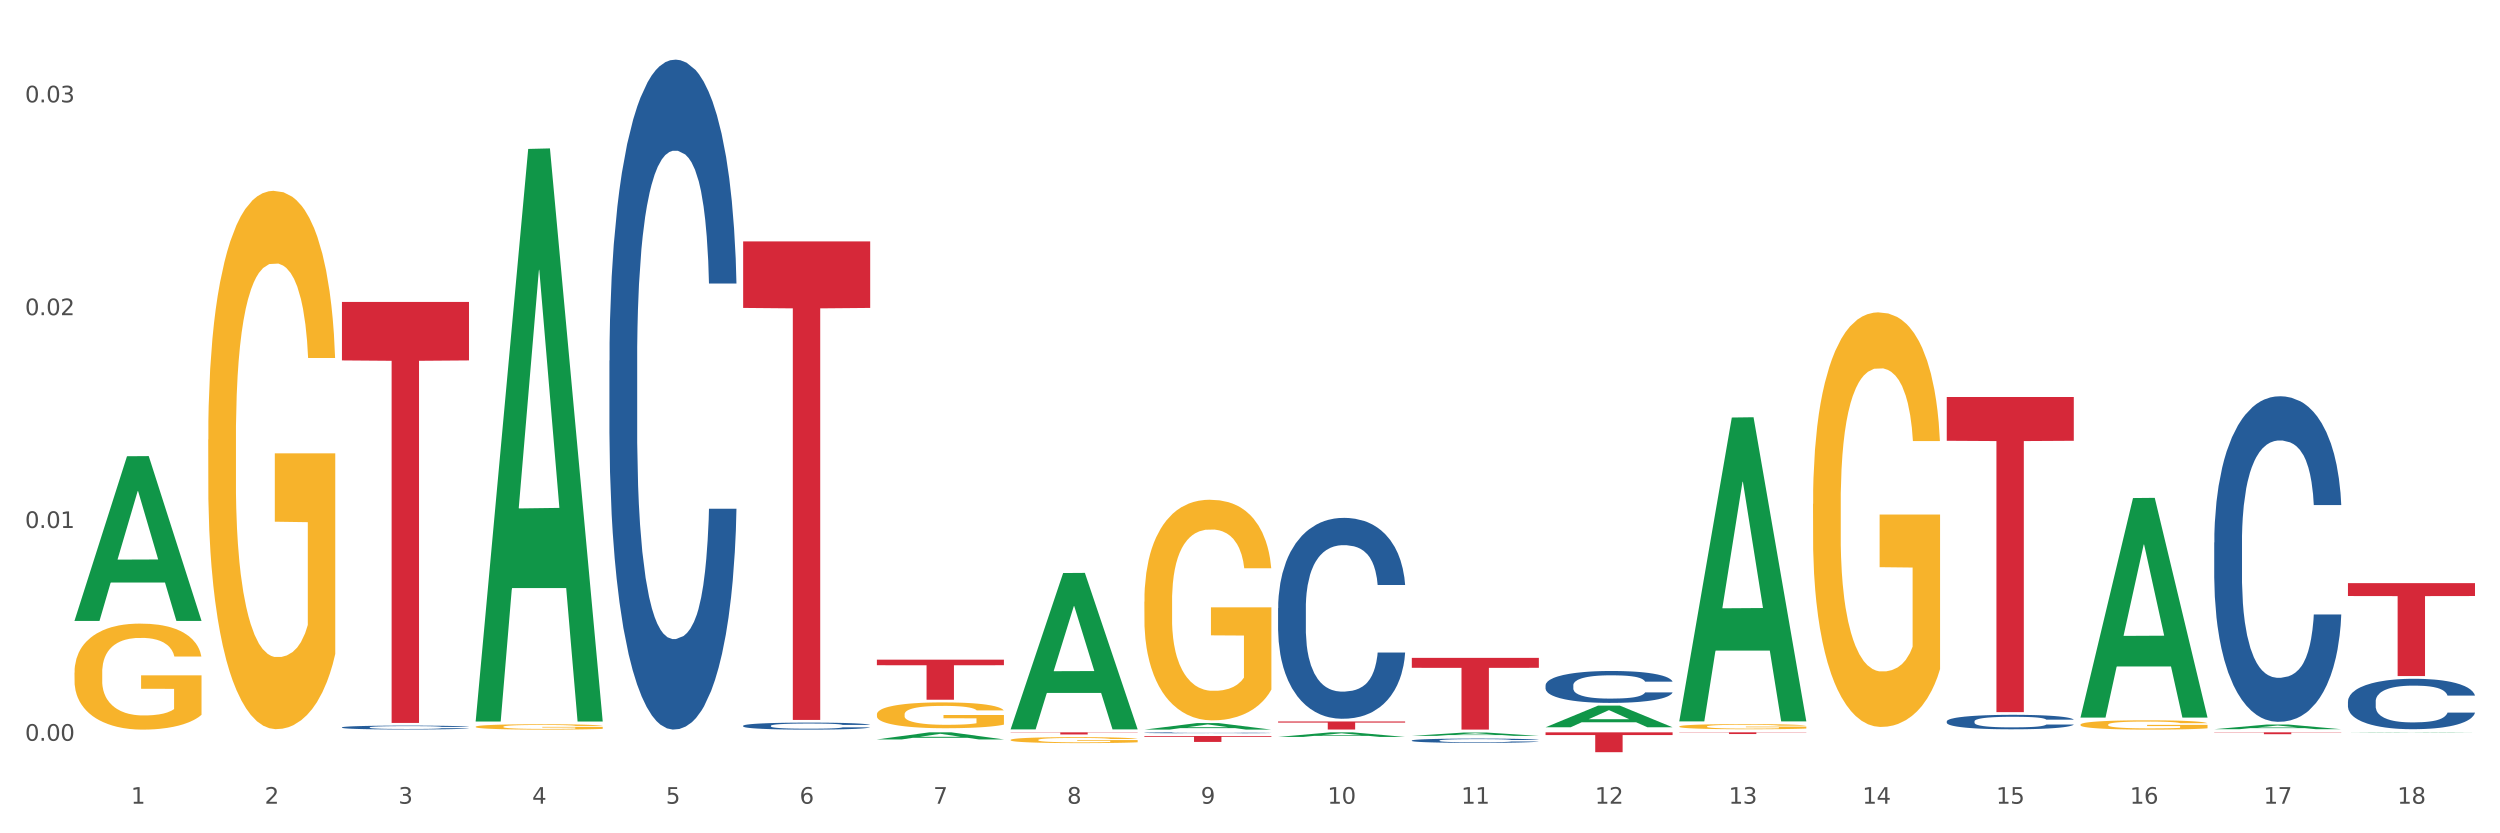
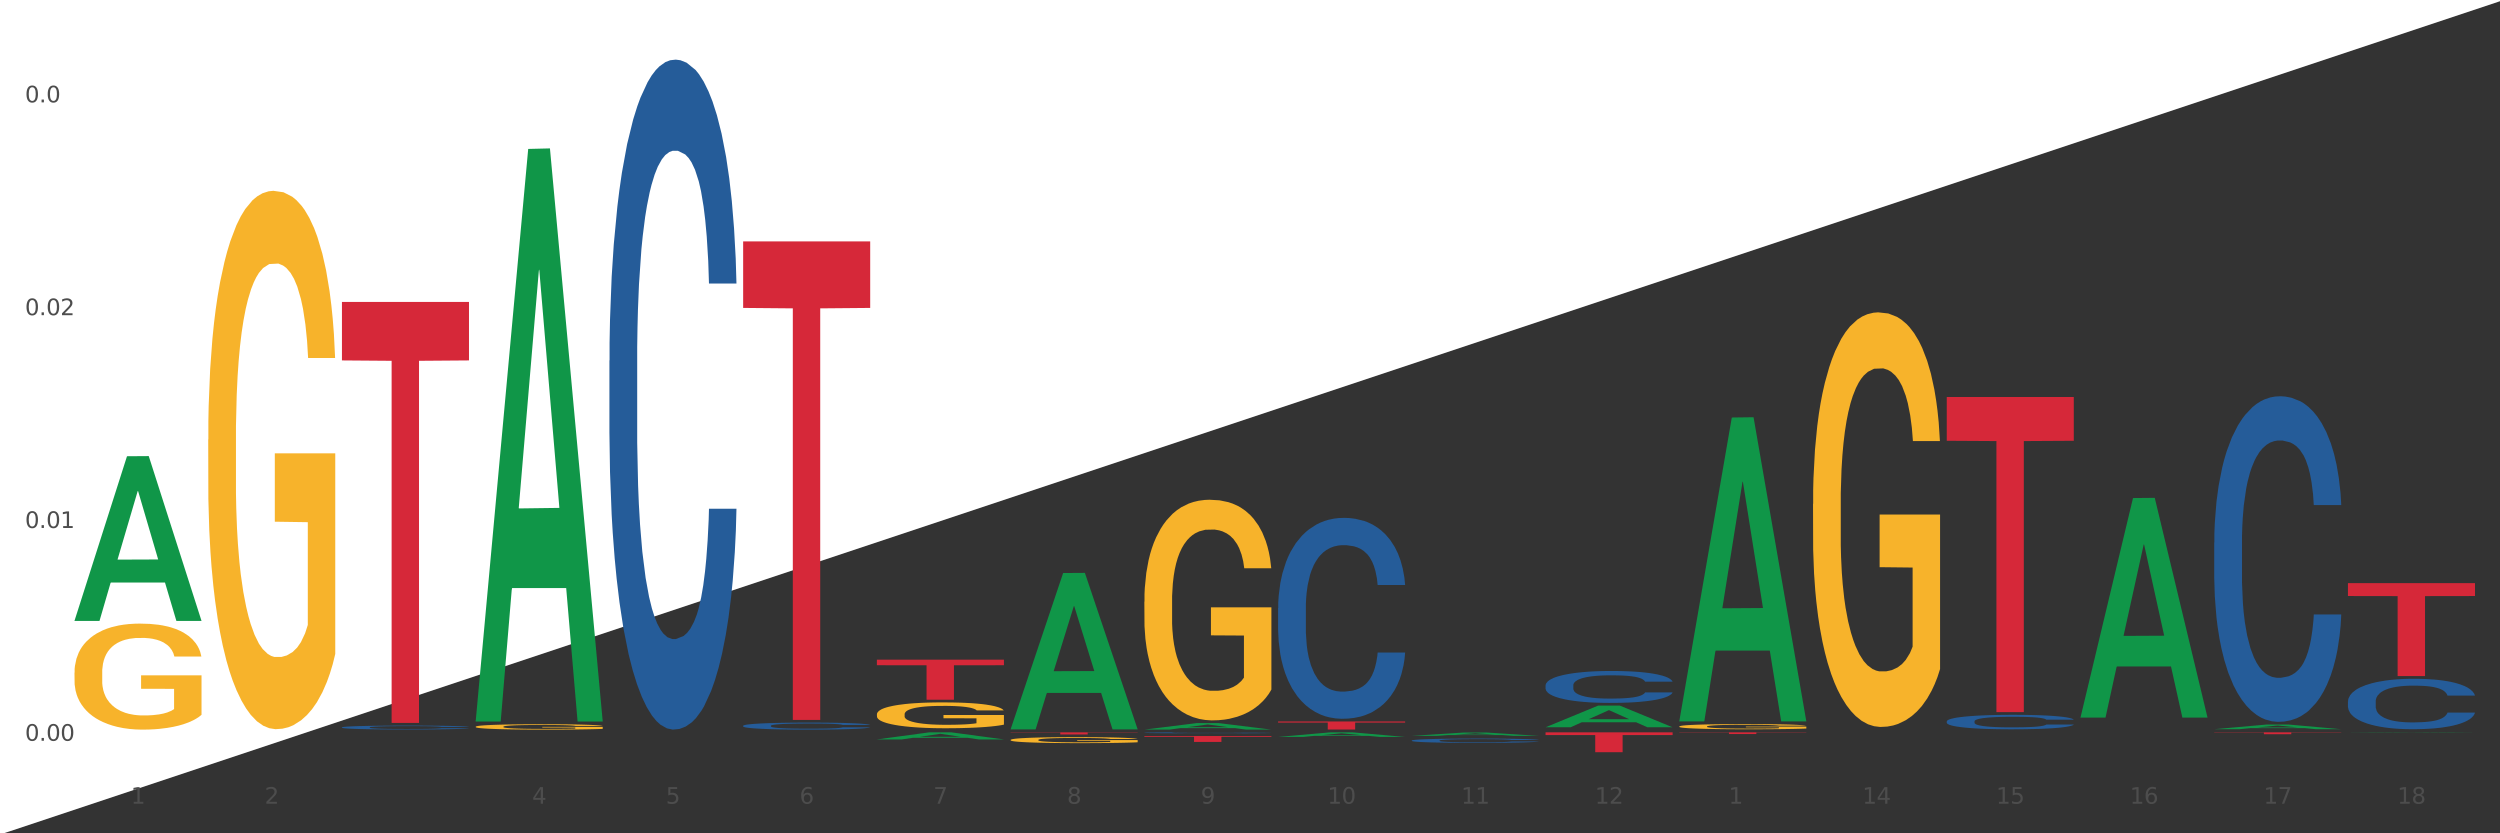
<svg xmlns="http://www.w3.org/2000/svg" xmlns:xlink="http://www.w3.org/1999/xlink" width="1080pt" height="360pt" viewBox="0 0 1080 360" version="1.1">
  <rect x="0" y="0" width="1080" height="360" fill="#333333" stroke="none" />
  <defs>
    <style type="text/css">*{stroke-linejoin: round; stroke-linecap: butt}</style>
  </defs>
  <g id="figure_1">
    <g id="patch_1">
-       <path d="M 0 360  L 1080 360  L 1080 0  L 0 0  z " style="fill: #ffffff; stroke: #ffffff; stroke-linejoin: miter" />
+       <path d="M 0 360  L 1080 0  L 0 0  z " style="fill: #ffffff; stroke: #ffffff; stroke-linejoin: miter" />
    </g>
    <g id="axes_1">
      <g id="matplotlib.axis_1">
        <g id="xtick_1">
          <g id="text_1">
            <g style="fill: #4d4d4d" transform="translate(56.563 347.204) scale(0.096 -0.096)">
              <defs>
                <path id="DejaVuSans-31" d="M 794 531  L 1825 531  L 1825 4091  L 703 3866  L 703 4441  L 1819 4666  L 2450 4666  L 2450 531  L 3481 531  L 3481 0  L 794 0  L 794 531  z " transform="scale(0.016)" />
              </defs>
              <use xlink:href="#DejaVuSans-31" />
            </g>
          </g>
        </g>
        <g id="xtick_2">
          <g id="text_2">
            <g style="fill: #4d4d4d" transform="translate(114.336 347.204) scale(0.096 -0.096)">
              <defs>
                <path id="DejaVuSans-32" d="M 1228 531  L 3431 531  L 3431 0  L 469 0  L 469 531  Q 828 903 1448 1529  Q 2069 2156 2228 2338  Q 2531 2678 2651 2914  Q 2772 3150 2772 3378  Q 2772 3750 2511 3984  Q 2250 4219 1831 4219  Q 1534 4219 1204 4116  Q 875 4013 500 3803  L 500 4441  Q 881 4594 1212 4672  Q 1544 4750 1819 4750  Q 2544 4750 2975 4387  Q 3406 4025 3406 3419  Q 3406 3131 3298 2873  Q 3191 2616 2906 2266  Q 2828 2175 2409 1742  Q 1991 1309 1228 531  z " transform="scale(0.016)" />
              </defs>
              <use xlink:href="#DejaVuSans-32" />
            </g>
          </g>
        </g>
        <g id="xtick_3">
          <g id="text_3">
            <g style="fill: #4d4d4d" transform="translate(172.109 347.204) scale(0.096 -0.096)">
              <defs>
-                 <path id="DejaVuSans-33" d="M 2597 2516  Q 3050 2419 3304 2112  Q 3559 1806 3559 1356  Q 3559 666 3084 287  Q 2609 -91 1734 -91  Q 1441 -91 1130 -33  Q 819 25 488 141  L 488 750  Q 750 597 1062 519  Q 1375 441 1716 441  Q 2309 441 2620 675  Q 2931 909 2931 1356  Q 2931 1769 2642 2001  Q 2353 2234 1838 2234  L 1294 2234  L 1294 2753  L 1863 2753  Q 2328 2753 2575 2939  Q 2822 3125 2822 3475  Q 2822 3834 2567 4026  Q 2313 4219 1838 4219  Q 1578 4219 1281 4162  Q 984 4106 628 3988  L 628 4550  Q 988 4650 1302 4700  Q 1616 4750 1894 4750  Q 2613 4750 3031 4423  Q 3450 4097 3450 3541  Q 3450 3153 3228 2886  Q 3006 2619 2597 2516  z " transform="scale(0.016)" />
-               </defs>
+                 </defs>
              <use xlink:href="#DejaVuSans-33" />
            </g>
          </g>
        </g>
        <g id="xtick_4">
          <g id="text_4">
            <g style="fill: #4d4d4d" transform="translate(229.882 347.204) scale(0.096 -0.096)">
              <defs>
                <path id="DejaVuSans-34" d="M 2419 4116  L 825 1625  L 2419 1625  L 2419 4116  z M 2253 4666  L 3047 4666  L 3047 1625  L 3713 1625  L 3713 1100  L 3047 1100  L 3047 0  L 2419 0  L 2419 1100  L 313 1100  L 313 1709  L 2253 4666  z " transform="scale(0.016)" />
              </defs>
              <use xlink:href="#DejaVuSans-34" />
            </g>
          </g>
        </g>
        <g id="xtick_5">
          <g id="text_5">
            <g style="fill: #4d4d4d" transform="translate(287.655 347.204) scale(0.096 -0.096)">
              <defs>
                <path id="DejaVuSans-35" d="M 691 4666  L 3169 4666  L 3169 4134  L 1269 4134  L 1269 2991  Q 1406 3038 1543 3061  Q 1681 3084 1819 3084  Q 2600 3084 3056 2656  Q 3513 2228 3513 1497  Q 3513 744 3044 326  Q 2575 -91 1722 -91  Q 1428 -91 1123 -41  Q 819 9 494 109  L 494 744  Q 775 591 1075 516  Q 1375 441 1709 441  Q 2250 441 2565 725  Q 2881 1009 2881 1497  Q 2881 1984 2565 2268  Q 2250 2553 1709 2553  Q 1456 2553 1204 2497  Q 953 2441 691 2322  L 691 4666  z " transform="scale(0.016)" />
              </defs>
              <use xlink:href="#DejaVuSans-35" />
            </g>
          </g>
        </g>
        <g id="xtick_6">
          <g id="text_6">
            <g style="fill: #4d4d4d" transform="translate(345.428 347.204) scale(0.096 -0.096)">
              <defs>
                <path id="DejaVuSans-36" d="M 2113 2584  Q 1688 2584 1439 2293  Q 1191 2003 1191 1497  Q 1191 994 1439 701  Q 1688 409 2113 409  Q 2538 409 2786 701  Q 3034 994 3034 1497  Q 3034 2003 2786 2293  Q 2538 2584 2113 2584  z M 3366 4563  L 3366 3988  Q 3128 4100 2886 4159  Q 2644 4219 2406 4219  Q 1781 4219 1451 3797  Q 1122 3375 1075 2522  Q 1259 2794 1537 2939  Q 1816 3084 2150 3084  Q 2853 3084 3261 2657  Q 3669 2231 3669 1497  Q 3669 778 3244 343  Q 2819 -91 2113 -91  Q 1303 -91 875 529  Q 447 1150 447 2328  Q 447 3434 972 4092  Q 1497 4750 2381 4750  Q 2619 4750 2861 4703  Q 3103 4656 3366 4563  z " transform="scale(0.016)" />
              </defs>
              <use xlink:href="#DejaVuSans-36" />
            </g>
          </g>
        </g>
        <g id="xtick_7">
          <g id="text_7">
            <g style="fill: #4d4d4d" transform="translate(403.201 347.204) scale(0.096 -0.096)">
              <defs>
                <path id="DejaVuSans-37" d="M 525 4666  L 3525 4666  L 3525 4397  L 1831 0  L 1172 0  L 2766 4134  L 525 4134  L 525 4666  z " transform="scale(0.016)" />
              </defs>
              <use xlink:href="#DejaVuSans-37" />
            </g>
          </g>
        </g>
        <g id="xtick_8">
          <g id="text_8">
            <g style="fill: #4d4d4d" transform="translate(460.974 347.204) scale(0.096 -0.096)">
              <defs>
                <path id="DejaVuSans-38" d="M 2034 2216  Q 1584 2216 1326 1975  Q 1069 1734 1069 1313  Q 1069 891 1326 650  Q 1584 409 2034 409  Q 2484 409 2743 651  Q 3003 894 3003 1313  Q 3003 1734 2745 1975  Q 2488 2216 2034 2216  z M 1403 2484  Q 997 2584 770 2862  Q 544 3141 544 3541  Q 544 4100 942 4425  Q 1341 4750 2034 4750  Q 2731 4750 3128 4425  Q 3525 4100 3525 3541  Q 3525 3141 3298 2862  Q 3072 2584 2669 2484  Q 3125 2378 3379 2068  Q 3634 1759 3634 1313  Q 3634 634 3220 271  Q 2806 -91 2034 -91  Q 1263 -91 848 271  Q 434 634 434 1313  Q 434 1759 690 2068  Q 947 2378 1403 2484  z M 1172 3481  Q 1172 3119 1398 2916  Q 1625 2713 2034 2713  Q 2441 2713 2670 2916  Q 2900 3119 2900 3481  Q 2900 3844 2670 4047  Q 2441 4250 2034 4250  Q 1625 4250 1398 4047  Q 1172 3844 1172 3481  z " transform="scale(0.016)" />
              </defs>
              <use xlink:href="#DejaVuSans-38" />
            </g>
          </g>
        </g>
        <g id="xtick_9">
          <g id="text_9">
            <g style="fill: #4d4d4d" transform="translate(518.747 347.204) scale(0.096 -0.096)">
              <defs>
                <path id="DejaVuSans-39" d="M 703 97  L 703 672  Q 941 559 1184 500  Q 1428 441 1663 441  Q 2288 441 2617 861  Q 2947 1281 2994 2138  Q 2813 1869 2534 1725  Q 2256 1581 1919 1581  Q 1219 1581 811 2004  Q 403 2428 403 3163  Q 403 3881 828 4315  Q 1253 4750 1959 4750  Q 2769 4750 3195 4129  Q 3622 3509 3622 2328  Q 3622 1225 3098 567  Q 2575 -91 1691 -91  Q 1453 -91 1209 -44  Q 966 3 703 97  z M 1959 2075  Q 2384 2075 2632 2365  Q 2881 2656 2881 3163  Q 2881 3666 2632 3958  Q 2384 4250 1959 4250  Q 1534 4250 1286 3958  Q 1038 3666 1038 3163  Q 1038 2656 1286 2365  Q 1534 2075 1959 2075  z " transform="scale(0.016)" />
              </defs>
              <use xlink:href="#DejaVuSans-39" />
            </g>
          </g>
        </g>
        <g id="xtick_10">
          <g id="text_10">
            <g style="fill: #4d4d4d" transform="translate(573.466 347.204) scale(0.096 -0.096)">
              <defs>
                <path id="DejaVuSans-30" d="M 2034 4250  Q 1547 4250 1301 3770  Q 1056 3291 1056 2328  Q 1056 1369 1301 889  Q 1547 409 2034 409  Q 2525 409 2770 889  Q 3016 1369 3016 2328  Q 3016 3291 2770 3770  Q 2525 4250 2034 4250  z M 2034 4750  Q 2819 4750 3233 4129  Q 3647 3509 3647 2328  Q 3647 1150 3233 529  Q 2819 -91 2034 -91  Q 1250 -91 836 529  Q 422 1150 422 2328  Q 422 3509 836 4129  Q 1250 4750 2034 4750  z " transform="scale(0.016)" />
              </defs>
              <use xlink:href="#DejaVuSans-31" />
              <use xlink:href="#DejaVuSans-30" transform="translate(63.623 0)" />
            </g>
          </g>
        </g>
        <g id="xtick_11">
          <g id="text_11">
            <g style="fill: #4d4d4d" transform="translate(631.239 347.204) scale(0.096 -0.096)">
              <use xlink:href="#DejaVuSans-31" />
              <use xlink:href="#DejaVuSans-31" transform="translate(63.623 0)" />
            </g>
          </g>
        </g>
        <g id="xtick_12">
          <g id="text_12">
            <g style="fill: #4d4d4d" transform="translate(689.012 347.204) scale(0.096 -0.096)">
              <use xlink:href="#DejaVuSans-31" />
              <use xlink:href="#DejaVuSans-32" transform="translate(63.623 0)" />
            </g>
          </g>
        </g>
        <g id="xtick_13">
          <g id="text_13">
            <g style="fill: #4d4d4d" transform="translate(746.785 347.204) scale(0.096 -0.096)">
              <use xlink:href="#DejaVuSans-31" />
              <use xlink:href="#DejaVuSans-33" transform="translate(63.623 0)" />
            </g>
          </g>
        </g>
        <g id="xtick_14">
          <g id="text_14">
            <g style="fill: #4d4d4d" transform="translate(804.558 347.204) scale(0.096 -0.096)">
              <use xlink:href="#DejaVuSans-31" />
              <use xlink:href="#DejaVuSans-34" transform="translate(63.623 0)" />
            </g>
          </g>
        </g>
        <g id="xtick_15">
          <g id="text_15">
            <g style="fill: #4d4d4d" transform="translate(862.331 347.204) scale(0.096 -0.096)">
              <use xlink:href="#DejaVuSans-31" />
              <use xlink:href="#DejaVuSans-35" transform="translate(63.623 0)" />
            </g>
          </g>
        </g>
        <g id="xtick_16">
          <g id="text_16">
            <g style="fill: #4d4d4d" transform="translate(920.104 347.204) scale(0.096 -0.096)">
              <use xlink:href="#DejaVuSans-31" />
              <use xlink:href="#DejaVuSans-36" transform="translate(63.623 0)" />
            </g>
          </g>
        </g>
        <g id="xtick_17">
          <g id="text_17">
            <g style="fill: #4d4d4d" transform="translate(977.877 347.204) scale(0.096 -0.096)">
              <use xlink:href="#DejaVuSans-31" />
              <use xlink:href="#DejaVuSans-37" transform="translate(63.623 0)" />
            </g>
          </g>
        </g>
        <g id="xtick_18">
          <g id="text_18">
            <g style="fill: #4d4d4d" transform="translate(1035.65 347.204) scale(0.096 -0.096)">
              <use xlink:href="#DejaVuSans-31" />
              <use xlink:href="#DejaVuSans-38" transform="translate(63.623 0)" />
            </g>
          </g>
        </g>
        <g id="xtick_19" />
        <g id="xtick_20" />
        <g id="xtick_21" />
        <g id="xtick_22" />
        <g id="xtick_23" />
        <g id="xtick_24" />
        <g id="xtick_25" />
        <g id="xtick_26" />
        <g id="xtick_27" />
        <g id="xtick_28" />
        <g id="xtick_29" />
        <g id="xtick_30" />
        <g id="xtick_31" />
        <g id="xtick_32" />
        <g id="xtick_33" />
        <g id="xtick_34" />
        <g id="xtick_35" />
      </g>
      <g id="matplotlib.axis_2">
        <g id="ytick_1">
          <g id="text_19">
            <g style="fill: #4d4d4d" transform="translate(10.8 320.009) scale(0.096 -0.096)">
              <defs>
                <path id="DejaVuSans-2e" d="M 684 794  L 1344 794  L 1344 0  L 684 0  L 684 794  z " transform="scale(0.016)" />
              </defs>
              <use xlink:href="#DejaVuSans-30" />
              <use xlink:href="#DejaVuSans-2e" transform="translate(63.623 0)" />
              <use xlink:href="#DejaVuSans-30" transform="translate(95.41 0)" />
              <use xlink:href="#DejaVuSans-30" transform="translate(159.033 0)" />
            </g>
          </g>
        </g>
        <g id="ytick_2">
          <g id="text_20">
            <g style="fill: #4d4d4d" transform="translate(10.8 228.082) scale(0.096 -0.096)">
              <use xlink:href="#DejaVuSans-30" />
              <use xlink:href="#DejaVuSans-2e" transform="translate(63.623 0)" />
              <use xlink:href="#DejaVuSans-30" transform="translate(95.41 0)" />
              <use xlink:href="#DejaVuSans-31" transform="translate(159.033 0)" />
            </g>
          </g>
        </g>
        <g id="ytick_3">
          <g id="text_21">
            <g style="fill: #4d4d4d" transform="translate(10.8 136.155) scale(0.096 -0.096)">
              <use xlink:href="#DejaVuSans-30" />
              <use xlink:href="#DejaVuSans-2e" transform="translate(63.623 0)" />
              <use xlink:href="#DejaVuSans-30" transform="translate(95.41 0)" />
              <use xlink:href="#DejaVuSans-32" transform="translate(159.033 0)" />
            </g>
          </g>
        </g>
        <g id="ytick_4">
          <g id="text_22">
            <g style="fill: #4d4d4d" transform="translate(10.8 44.228) scale(0.096 -0.096)">
              <use xlink:href="#DejaVuSans-30" />
              <use xlink:href="#DejaVuSans-2e" transform="translate(63.623 0)" />
              <use xlink:href="#DejaVuSans-30" transform="translate(95.41 0)" />
              <use xlink:href="#DejaVuSans-33" transform="translate(159.033 0)" />
            </g>
          </g>
        </g>
        <g id="ytick_5" />
        <g id="ytick_6" />
        <g id="ytick_7" />
      </g>
      <g id="PolyCollection_1">
        <path d="M 32.175 268.098  L 32.232 268.031  L 54.864 197.095  L 64.257 197.029  L 87.059 268.232  L 76.196 268.232  L 71.273 251.651  L 47.905 251.651  L 47.735 251.919  L 42.982 268.232  L 32.175 268.232  L 32.175 268.098  L 50.847 241.756  L 68.331 241.689  L 59.674 212.205  L 59.561 212.071  L 59.447 212.272  L 50.79 241.689  L 50.847 241.756  L 32.175 268.098  z " clip-path="url(#pfe76f3d74c)" style="fill: #109648" />
        <path d="M 956.543 316.361  L 1011.427 316.361  L 1011.427 316.475  L 989.837 316.475  L 989.837 317.176  L 978.002 317.176  L 978.002 316.475  L 956.543 316.475  L 956.543 316.362  L 956.543 316.361  z " clip-path="url(#pfe76f3d74c)" style="fill: #d62839" />
        <path d="M 840.997 171.497  L 895.881 171.497  L 895.881 190.416  L 874.291 190.544  L 874.291 307.64  L 862.456 307.64  L 862.456 190.544  L 840.997 190.416  L 840.997 171.625  L 840.997 171.497  z " clip-path="url(#pfe76f3d74c)" style="fill: #d62839" />
        <path d="M 725.451 316.361  L 780.335 316.361  L 780.335 316.465  L 758.746 316.465  L 758.746 317.105  L 746.91 317.105  L 746.91 316.465  L 725.451 316.465  L 725.451 316.362  L 725.451 316.361  z " clip-path="url(#pfe76f3d74c)" style="fill: #d62839" />
        <path d="M 667.678 316.361  L 722.562 316.361  L 722.562 317.555  L 700.973 317.563  L 700.973 324.95  L 689.137 324.95  L 689.137 317.563  L 667.678 317.555  L 667.678 316.369  L 667.678 316.361  z " clip-path="url(#pfe76f3d74c)" style="fill: #d62839" />
-         <path d="M 609.905 284.189  L 664.789 284.189  L 664.789 288.498  L 643.2 288.527  L 643.2 315.199  L 631.364 315.199  L 631.364 288.527  L 609.905 288.498  L 609.905 284.218  L 609.905 284.189  z " clip-path="url(#pfe76f3d74c)" style="fill: #d62839" />
        <path d="M 32.175 290.561  L 32.24 290.519  L 32.24 289.013  L 32.369 287.716  L 33.017 284.579  L 33.989 281.985  L 34.702 280.605  L 35.415 279.475  L 36.257 278.346  L 37.294 277.175  L 39.173 275.46  L 40.34 274.581  L 41.765 273.661  L 44.357 272.322  L 46.236 271.569  L 48.18 270.942  L 51.355 270.189  L 53.429 269.854  L 55.632 269.603  L 58.289 269.436  L 60.298 269.394  L 64.704 269.52  L 68.462 269.896  L 70.277 270.189  L 72.609 270.691  L 73.84 271.026  L 75.849 271.695  L 77.923 272.573  L 79.348 273.326  L 81.487 274.749  L 83.107 276.171  L 84.597 277.928  L 85.375 279.141  L 85.958 280.27  L 86.476 281.567  L 86.995 283.617  L 75.331 283.617  L 74.877 282.153  L 74.164 280.772  L 73.128 279.434  L 72.22 278.597  L 70.665 277.551  L 69.24 276.882  L 67.749 276.38  L 65.935 275.962  L 64.509 275.752  L 62.501 275.585  L 58.548 275.627  L 55.891 275.962  L 54.077 276.38  L 52.911 276.756  L 51.874 277.175  L 50.707 277.76  L 49.347 278.639  L 48.375 279.434  L 47.403 280.438  L 46.625 281.441  L 45.912 282.613  L 45.329 283.868  L 44.876 285.164  L 44.487 286.754  L 44.163 289.389  L 44.163 295.12  L 44.292 296.417  L 44.616 298.132  L 45.005 299.429  L 45.653 300.976  L 46.236 302.022  L 47.338 303.528  L 48.569 304.783  L 49.541 305.578  L 50.513 306.247  L 52.198 307.167  L 54.077 307.92  L 55.697 308.38  L 57.9 308.799  L 59.39 308.966  L 60.686 309.05  L 63.861 309.05  L 66.129 308.924  L 68.657 308.631  L 70.601 308.255  L 72.22 307.795  L 74.035 307.042  L 75.201 306.331  L 75.201 297.588  L 60.946 297.546  L 60.946 291.732  L 87.059 291.732  L 87.059 308.799  L 85.958 309.677  L 84.727 310.472  L 83.431 311.183  L 81.487 312.062  L 79.154 312.898  L 77.08 313.484  L 74.877 313.986  L 72.285 314.446  L 68.916 314.864  L 66.842 315.032  L 64.25 315.157  L 61.205 315.199  L 58.548 315.115  L 55.956 314.906  L 53.235 314.53  L 50.578 313.986  L 48.569 313.442  L 46.56 312.773  L 44.422 311.894  L 42.737 311.058  L 41.441 310.305  L 40.016 309.343  L 38.46 308.088  L 37.294 306.958  L 36.257 305.787  L 35.156 304.281  L 34.378 302.984  L 33.601 301.353  L 33.147 300.14  L 32.629 298.257  L 32.24 295.622  L 32.175 290.561  z " clip-path="url(#pfe76f3d74c)" style="fill: #f7b32b" />
        <path d="M 552.132 311.675  L 607.016 311.675  L 607.016 312.158  L 585.427 312.161  L 585.427 315.153  L 573.591 315.153  L 573.591 312.161  L 552.132 312.158  L 552.132 311.678  L 552.132 311.675  z " clip-path="url(#pfe76f3d74c)" style="fill: #d62839" />
        <path d="M 494.359 317.948  L 549.243 317.948  L 549.243 318.305  L 527.654 318.308  L 527.654 320.517  L 515.818 320.517  L 515.818 318.308  L 494.359 318.305  L 494.359 317.951  L 494.359 317.948  z " clip-path="url(#pfe76f3d74c)" style="fill: #d62839" />
        <path d="M 1014.316 303.02  L 1014.381 303  L 1014.381 302.443  L 1014.575 301.687  L 1015.289 300.294  L 1016.197 299.24  L 1017.754 298.006  L 1018.597 297.489  L 1019.7 296.912  L 1021.971 295.977  L 1024.566 295.181  L 1026.382 294.743  L 1027.745 294.465  L 1030.794 293.967  L 1032.546 293.748  L 1034.362 293.569  L 1035.919 293.45  L 1038.514 293.311  L 1040.59 293.251  L 1042.99 293.231  L 1045.002 293.251  L 1047.661 293.331  L 1051.554 293.569  L 1053.046 293.709  L 1055.057 293.947  L 1057.133 294.266  L 1058.82 294.584  L 1060.766 295.042  L 1062.777 295.639  L 1064.724 296.395  L 1066.086 297.091  L 1067.189 297.827  L 1068.162 298.722  L 1068.876 299.697  L 1069.2 300.513  L 1057.328 300.513  L 1057.003 299.777  L 1056.355 298.981  L 1055.706 298.444  L 1054.992 298.006  L 1053.889 297.509  L 1052.916 297.19  L 1051.294 296.812  L 1049.802 296.574  L 1048.57 296.434  L 1047.078 296.315  L 1043.899 296.196  L 1041.628 296.196  L 1040.201 296.235  L 1038.449 296.335  L 1036.957 296.474  L 1035.205 296.713  L 1033.843 296.972  L 1032.481 297.31  L 1031.702 297.549  L 1030.534 297.986  L 1029.756 298.344  L 1028.718 298.961  L 1028.134 299.399  L 1027.096 300.533  L 1026.642 301.369  L 1026.447 301.946  L 1026.318 302.582  L 1026.318 305.686  L 1026.707 307.079  L 1027.031 307.676  L 1027.55 308.352  L 1028.523 309.227  L 1029.951 310.083  L 1031.443 310.7  L 1032.675 311.078  L 1033.843 311.356  L 1035.011 311.575  L 1036.438 311.774  L 1037.606 311.893  L 1039.357 312.013  L 1041.433 312.073  L 1043.055 312.073  L 1046.364 311.973  L 1047.856 311.874  L 1049.283 311.734  L 1050.84 311.515  L 1052.073 311.277  L 1052.787 311.098  L 1053.954 310.72  L 1054.863 310.322  L 1055.641 309.864  L 1056.16 309.466  L 1056.744 308.869  L 1057.198 308.193  L 1057.328 307.835  L 1069.2 307.835  L 1068.94 308.551  L 1068.486 309.247  L 1067.578 310.182  L 1066.864 310.72  L 1065.762 311.376  L 1064.594 311.933  L 1062.972 312.55  L 1061.48 313.008  L 1059.923 313.406  L 1058.236 313.764  L 1055.187 314.261  L 1054.084 314.4  L 1051.749 314.639  L 1049.932 314.778  L 1047.272 314.918  L 1044.547 314.997  L 1041.693 315.017  L 1039.163 314.977  L 1036.373 314.858  L 1034.622 314.739  L 1032.675 314.56  L 1030.405 314.281  L 1028.264 313.943  L 1026.253 313.545  L 1024.371 313.087  L 1022.62 312.57  L 1020.349 311.714  L 1018.662 310.879  L 1017.43 310.103  L 1016.586 309.446  L 1015.743 308.611  L 1015.289 308.034  L 1014.575 306.641  L 1014.316 305.348  L 1014.316 303.02  z " clip-path="url(#pfe76f3d74c)" style="fill: #255c99" />
        <path d="M 1014.316 251.9  L 1069.2 251.9  L 1069.2 257.482  L 1047.61 257.52  L 1047.61 292.069  L 1035.775 292.069  L 1035.775 257.52  L 1014.316 257.482  L 1014.316 251.938  L 1014.316 251.9  z " clip-path="url(#pfe76f3d74c)" style="fill: #d62839" />
        <path d="M 956.543 234.378  L 956.608 234.25  L 956.608 230.653  L 956.802 225.772  L 957.516 216.78  L 958.424 209.972  L 959.981 202.008  L 960.824 198.668  L 961.927 194.943  L 964.198 188.906  L 966.793 183.768  L 968.609 180.942  L 969.972 179.143  L 973.021 175.932  L 974.773 174.519  L 976.589 173.363  L 978.146 172.592  L 980.741 171.693  L 982.817 171.308  L 985.217 171.179  L 987.229 171.308  L 989.888 171.822  L 993.781 173.363  L 995.273 174.262  L 997.284 175.804  L 999.36 177.859  L 1001.047 179.914  L 1002.993 182.869  L 1005.004 186.722  L 1006.951 191.603  L 1008.313 196.099  L 1009.416 200.852  L 1010.389 206.632  L 1011.103 212.926  L 1011.427 218.193  L 999.555 218.193  L 999.231 213.44  L 998.582 208.302  L 997.933 204.834  L 997.219 202.008  L 996.116 198.797  L 995.143 196.741  L 993.521 194.301  L 992.029 192.759  L 990.797 191.86  L 989.305 191.09  L 986.126 190.319  L 983.855 190.319  L 982.428 190.576  L 980.676 191.218  L 979.184 192.117  L 977.432 193.659  L 976.07 195.328  L 974.708 197.512  L 973.929 199.054  L 972.761 201.88  L 971.983 204.192  L 970.945 208.174  L 970.361 211  L 969.323 218.321  L 968.869 223.716  L 968.674 227.442  L 968.545 231.552  L 968.545 251.591  L 968.934 260.582  L 969.258 264.436  L 969.777 268.803  L 970.75 274.455  L 972.178 279.979  L 973.67 283.961  L 974.902 286.401  L 976.07 288.2  L 977.238 289.613  L 978.665 290.897  L 979.833 291.668  L 981.584 292.439  L 983.66 292.824  L 985.282 292.824  L 988.591 292.182  L 990.083 291.539  L 991.51 290.64  L 993.067 289.227  L 994.3 287.686  L 995.014 286.53  L 996.181 284.089  L 997.09 281.52  L 997.868 278.566  L 998.387 275.997  L 998.971 272.143  L 999.425 267.776  L 999.555 265.463  L 1011.427 265.463  L 1011.168 270.088  L 1010.713 274.584  L 1009.805 280.621  L 1009.092 284.089  L 1007.989 288.328  L 1006.821 291.925  L 1005.199 295.907  L 1003.707 298.861  L 1002.15 301.43  L 1000.463 303.742  L 997.414 306.954  L 996.311 307.853  L 993.976 309.394  L 992.159 310.293  L 989.499 311.193  L 986.774 311.706  L 983.92 311.835  L 981.39 311.578  L 978.6 310.807  L 976.849 310.036  L 974.902 308.88  L 972.632 307.082  L 970.491 304.898  L 968.48 302.329  L 966.598 299.375  L 964.847 296.035  L 962.576 290.512  L 960.889 285.117  L 959.657 280.107  L 958.813 275.868  L 957.97 270.473  L 957.516 266.748  L 956.802 257.756  L 956.543 249.407  L 956.543 234.378  z " clip-path="url(#pfe76f3d74c)" style="fill: #255c99" />
        <path d="M 667.678 296.059  L 667.743 296.046  L 667.743 295.694  L 667.937 295.215  L 668.651 294.333  L 669.559 293.665  L 671.116 292.884  L 671.96 292.557  L 673.062 292.192  L 675.333 291.599  L 677.928 291.096  L 679.745 290.818  L 681.107 290.642  L 684.156 290.327  L 685.908 290.188  L 687.724 290.075  L 689.281 290  L 691.876 289.911  L 693.952 289.874  L 696.353 289.861  L 698.364 289.874  L 701.024 289.924  L 704.916 290.075  L 706.408 290.163  L 708.419 290.314  L 710.495 290.516  L 712.182 290.718  L 714.128 291.007  L 716.139 291.385  L 718.086 291.864  L 719.448 292.305  L 720.551 292.771  L 721.524 293.338  L 722.238 293.955  L 722.562 294.472  L 710.69 294.472  L 710.366 294.006  L 709.717 293.502  L 709.068 293.162  L 708.354 292.884  L 707.252 292.569  L 706.278 292.368  L 704.657 292.129  L 703.164 291.977  L 701.932 291.889  L 700.44 291.814  L 697.261 291.738  L 694.99 291.738  L 693.563 291.763  L 691.811 291.826  L 690.319 291.914  L 688.568 292.066  L 687.205 292.229  L 685.843 292.443  L 685.064 292.595  L 683.897 292.872  L 683.118 293.099  L 682.08 293.489  L 681.496 293.766  L 680.458 294.484  L 680.004 295.013  L 679.809 295.379  L 679.68 295.782  L 679.68 297.747  L 680.069 298.629  L 680.393 299.007  L 680.912 299.435  L 681.885 299.99  L 683.313 300.531  L 684.805 300.922  L 686.037 301.161  L 687.205 301.338  L 688.373 301.476  L 689.8 301.602  L 690.968 301.678  L 692.72 301.753  L 694.796 301.791  L 696.417 301.791  L 699.726 301.728  L 701.218 301.665  L 702.645 301.577  L 704.202 301.438  L 705.435 301.287  L 706.149 301.174  L 707.316 300.934  L 708.225 300.683  L 709.003 300.393  L 709.522 300.141  L 710.106 299.763  L 710.56 299.335  L 710.69 299.108  L 722.562 299.108  L 722.303 299.561  L 721.848 300.002  L 720.94 300.594  L 720.227 300.934  L 719.124 301.35  L 717.956 301.703  L 716.334 302.093  L 714.842 302.383  L 713.285 302.635  L 711.598 302.862  L 708.549 303.177  L 707.446 303.265  L 705.111 303.416  L 703.294 303.504  L 700.634 303.593  L 697.91 303.643  L 695.055 303.656  L 692.525 303.63  L 689.735 303.555  L 687.984 303.479  L 686.037 303.366  L 683.767 303.19  L 681.626 302.975  L 679.615 302.723  L 677.733 302.434  L 675.982 302.106  L 673.711 301.564  L 672.024 301.035  L 670.792 300.544  L 669.948 300.128  L 669.105 299.599  L 668.651 299.234  L 667.937 298.352  L 667.678 297.533  L 667.678 296.059  z " clip-path="url(#pfe76f3d74c)" style="fill: #255c99" />
        <path d="M 609.905 319.893  L 609.97 319.891  L 609.97 319.843  L 610.164 319.779  L 610.878 319.66  L 611.786 319.57  L 613.343 319.465  L 614.187 319.421  L 615.289 319.372  L 617.56 319.292  L 620.155 319.224  L 621.972 319.187  L 623.334 319.163  L 626.383 319.12  L 628.135 319.102  L 629.951 319.087  L 631.508 319.076  L 634.103 319.064  L 636.179 319.059  L 638.58 319.058  L 640.591 319.059  L 643.251 319.066  L 647.143 319.087  L 648.635 319.098  L 650.646 319.119  L 652.722 319.146  L 654.409 319.173  L 656.355 319.212  L 658.367 319.263  L 660.313 319.327  L 661.675 319.387  L 662.778 319.45  L 663.751 319.526  L 664.465 319.609  L 664.789 319.679  L 652.917 319.679  L 652.593 319.616  L 651.944 319.548  L 651.295 319.502  L 650.581 319.465  L 649.479 319.423  L 648.505 319.395  L 646.884 319.363  L 645.391 319.343  L 644.159 319.331  L 642.667 319.321  L 639.488 319.311  L 637.217 319.311  L 635.79 319.314  L 634.038 319.322  L 632.546 319.334  L 630.795 319.355  L 629.432 319.377  L 628.07 319.406  L 627.291 319.426  L 626.124 319.463  L 625.345 319.494  L 624.307 319.546  L 623.723 319.584  L 622.685 319.68  L 622.231 319.752  L 622.036 319.801  L 621.907 319.855  L 621.907 320.12  L 622.296 320.239  L 622.62 320.29  L 623.139 320.347  L 624.112 320.422  L 625.54 320.495  L 627.032 320.548  L 628.264 320.58  L 629.432 320.603  L 630.6 320.622  L 632.027 320.639  L 633.195 320.649  L 634.947 320.659  L 637.023 320.665  L 638.644 320.665  L 641.953 320.656  L 643.445 320.648  L 644.872 320.636  L 646.429 320.617  L 647.662 320.597  L 648.376 320.581  L 649.543 320.549  L 650.452 320.515  L 651.23 320.476  L 651.749 320.442  L 652.333 320.391  L 652.787 320.334  L 652.917 320.303  L 664.789 320.303  L 664.53 320.364  L 664.076 320.424  L 663.167 320.503  L 662.454 320.549  L 661.351 320.605  L 660.183 320.653  L 658.561 320.705  L 657.069 320.744  L 655.512 320.778  L 653.825 320.809  L 650.776 320.851  L 649.673 320.863  L 647.338 320.883  L 645.521 320.895  L 642.861 320.907  L 640.137 320.914  L 637.282 320.916  L 634.752 320.912  L 631.962 320.902  L 630.211 320.892  L 628.264 320.877  L 625.994 320.853  L 623.853 320.824  L 621.842 320.79  L 619.96 320.751  L 618.209 320.707  L 615.938 320.634  L 614.251 320.563  L 613.019 320.497  L 612.175 320.441  L 611.332 320.369  L 610.878 320.32  L 610.164 320.201  L 609.905 320.091  L 609.905 319.893  z " clip-path="url(#pfe76f3d74c)" style="fill: #255c99" />
        <path d="M 552.132 262.716  L 552.197 262.637  L 552.197 260.417  L 552.391 257.405  L 553.105 251.857  L 554.013 247.656  L 555.57 242.741  L 556.414 240.68  L 557.516 238.382  L 559.787 234.656  L 562.382 231.486  L 564.199 229.742  L 565.561 228.632  L 568.61 226.651  L 570.362 225.779  L 572.178 225.065  L 573.735 224.59  L 576.33 224.035  L 578.406 223.797  L 580.807 223.718  L 582.818 223.797  L 585.478 224.114  L 589.37 225.065  L 590.862 225.62  L 592.873 226.571  L 594.949 227.84  L 596.636 229.108  L 598.582 230.931  L 600.594 233.309  L 602.54 236.321  L 603.902 239.095  L 605.005 242.028  L 605.978 245.595  L 606.692 249.479  L 607.016 252.729  L 595.144 252.729  L 594.82 249.796  L 594.171 246.625  L 593.522 244.485  L 592.809 242.741  L 591.706 240.76  L 590.733 239.492  L 589.111 237.985  L 587.619 237.034  L 586.386 236.479  L 584.894 236.004  L 581.715 235.528  L 579.444 235.528  L 578.017 235.687  L 576.265 236.083  L 574.773 236.638  L 573.022 237.589  L 571.659 238.62  L 570.297 239.967  L 569.518 240.918  L 568.351 242.662  L 567.572 244.089  L 566.534 246.546  L 565.95 248.29  L 564.912 252.808  L 564.458 256.137  L 564.263 258.436  L 564.134 260.972  L 564.134 273.337  L 564.523 278.886  L 564.847 281.264  L 565.366 283.959  L 566.339 287.446  L 567.767 290.855  L 569.259 293.312  L 570.491 294.818  L 571.659 295.928  L 572.827 296.8  L 574.254 297.592  L 575.422 298.068  L 577.174 298.543  L 579.25 298.781  L 580.871 298.781  L 584.18 298.385  L 585.672 297.989  L 587.1 297.434  L 588.657 296.562  L 589.889 295.611  L 590.603 294.897  L 591.771 293.391  L 592.679 291.806  L 593.457 289.983  L 593.976 288.398  L 594.56 286.02  L 595.014 283.325  L 595.144 281.898  L 607.016 281.898  L 606.757 284.751  L 606.303 287.526  L 605.394 291.251  L 604.681 293.391  L 603.578 296.007  L 602.41 298.226  L 600.788 300.684  L 599.296 302.507  L 597.739 304.092  L 596.052 305.519  L 593.003 307.5  L 591.9 308.055  L 589.565 309.006  L 587.748 309.561  L 585.088 310.116  L 582.364 310.433  L 579.509 310.512  L 576.979 310.354  L 574.189 309.878  L 572.438 309.403  L 570.491 308.689  L 568.221 307.58  L 566.08 306.232  L 564.069 304.647  L 562.187 302.824  L 560.436 300.763  L 558.165 297.354  L 556.478 294.025  L 555.246 290.934  L 554.402 288.318  L 553.559 284.989  L 553.105 282.691  L 552.391 277.142  L 552.132 271.99  L 552.132 262.716  z " clip-path="url(#pfe76f3d74c)" style="fill: #255c99" />
        <path d="M 494.359 316.552  L 494.424 316.552  L 494.424 316.541  L 494.618 316.526  L 495.332 316.499  L 496.24 316.478  L 497.797 316.454  L 498.641 316.444  L 499.743 316.433  L 502.014 316.415  L 504.609 316.399  L 506.426 316.391  L 507.788 316.385  L 510.837 316.376  L 512.589 316.371  L 514.405 316.368  L 515.962 316.366  L 518.557 316.363  L 520.633 316.362  L 523.034 316.361  L 525.045 316.362  L 527.705 316.363  L 531.597 316.368  L 533.089 316.371  L 535.1 316.375  L 537.176 316.381  L 538.863 316.388  L 540.809 316.397  L 542.821 316.408  L 544.767 316.423  L 546.129 316.436  L 547.232 316.451  L 548.205 316.468  L 548.919 316.487  L 549.243 316.503  L 537.371 316.503  L 537.047 316.489  L 536.398 316.473  L 535.749 316.463  L 535.036 316.454  L 533.933 316.445  L 532.96 316.438  L 531.338 316.431  L 529.846 316.426  L 528.613 316.424  L 527.121 316.421  L 523.942 316.419  L 521.671 316.419  L 520.244 316.42  L 518.492 316.422  L 517 316.424  L 515.249 316.429  L 513.886 316.434  L 512.524 316.441  L 511.745 316.445  L 510.578 316.454  L 509.799 316.461  L 508.761 316.473  L 508.177 316.481  L 507.139 316.504  L 506.685 316.52  L 506.49 316.531  L 506.361 316.543  L 506.361 316.604  L 506.75 316.631  L 507.074 316.643  L 507.593 316.656  L 508.566 316.673  L 509.994 316.69  L 511.486 316.702  L 512.718 316.709  L 513.886 316.714  L 515.054 316.719  L 516.481 316.723  L 517.649 316.725  L 519.401 316.727  L 521.477 316.728  L 523.099 316.728  L 526.407 316.727  L 527.899 316.725  L 529.327 316.722  L 530.884 316.718  L 532.116 316.713  L 532.83 316.709  L 533.998 316.702  L 534.906 316.694  L 535.684 316.685  L 536.203 316.678  L 536.787 316.666  L 537.241 316.653  L 537.371 316.646  L 549.243 316.646  L 548.984 316.66  L 548.53 316.673  L 547.621 316.692  L 546.908 316.702  L 545.805 316.715  L 544.637 316.726  L 543.015 316.738  L 541.523 316.747  L 539.966 316.754  L 538.279 316.761  L 535.23 316.771  L 534.127 316.774  L 531.792 316.778  L 529.975 316.781  L 527.315 316.784  L 524.591 316.785  L 521.736 316.786  L 519.206 316.785  L 516.416 316.783  L 514.665 316.78  L 512.718 316.777  L 510.448 316.771  L 508.307 316.765  L 506.296 316.757  L 504.414 316.748  L 502.663 316.738  L 500.392 316.721  L 498.705 316.705  L 497.473 316.69  L 496.629 316.677  L 495.786 316.661  L 495.332 316.65  L 494.618 316.623  L 494.359 316.597  L 494.359 316.552  z " clip-path="url(#pfe76f3d74c)" style="fill: #255c99" />
        <path d="M 321.04 313.526  L 321.105 313.523  L 321.105 313.446  L 321.299 313.34  L 322.013 313.146  L 322.921 312.999  L 324.478 312.827  L 325.322 312.755  L 326.425 312.674  L 328.695 312.544  L 331.29 312.433  L 333.107 312.372  L 334.469 312.333  L 337.518 312.264  L 339.27 312.233  L 341.086 312.208  L 342.643 312.192  L 345.238 312.172  L 347.314 312.164  L 349.715 312.161  L 351.726 312.164  L 354.386 312.175  L 358.278 312.208  L 359.77 312.228  L 361.781 312.261  L 363.857 312.305  L 365.544 312.35  L 367.49 312.414  L 369.502 312.497  L 371.448 312.602  L 372.81 312.699  L 373.913 312.802  L 374.886 312.927  L 375.6 313.063  L 375.924 313.176  L 364.052 313.176  L 363.728 313.074  L 363.079 312.963  L 362.43 312.888  L 361.717 312.827  L 360.614 312.758  L 359.641 312.713  L 358.019 312.66  L 356.527 312.627  L 355.294 312.608  L 353.802 312.591  L 350.623 312.574  L 348.352 312.574  L 346.925 312.58  L 345.173 312.594  L 343.681 312.613  L 341.93 312.647  L 340.567 312.683  L 339.205 312.73  L 338.426 312.763  L 337.259 312.824  L 336.48 312.874  L 335.442 312.96  L 334.858 313.021  L 333.82 313.179  L 333.366 313.296  L 333.172 313.376  L 333.042 313.465  L 333.042 313.898  L 333.431 314.092  L 333.755 314.175  L 334.274 314.269  L 335.248 314.392  L 336.675 314.511  L 338.167 314.597  L 339.4 314.65  L 340.567 314.688  L 341.735 314.719  L 343.162 314.747  L 344.33 314.763  L 346.082 314.78  L 348.158 314.788  L 349.78 314.788  L 353.088 314.774  L 354.58 314.761  L 356.008 314.741  L 357.565 314.711  L 358.797 314.677  L 359.511 314.652  L 360.679 314.6  L 361.587 314.544  L 362.365 314.48  L 362.884 314.425  L 363.468 314.342  L 363.922 314.247  L 364.052 314.197  L 375.924 314.197  L 375.665 314.297  L 375.211 314.394  L 374.302 314.525  L 373.589 314.6  L 372.486 314.691  L 371.318 314.769  L 369.696 314.855  L 368.204 314.919  L 366.647 314.974  L 364.96 315.024  L 361.911 315.093  L 360.808 315.113  L 358.473 315.146  L 356.656 315.166  L 353.996 315.185  L 351.272 315.196  L 348.417 315.199  L 345.887 315.193  L 343.097 315.177  L 341.346 315.16  L 339.4 315.135  L 337.129 315.096  L 334.988 315.049  L 332.977 314.994  L 331.096 314.93  L 329.344 314.858  L 327.073 314.738  L 325.387 314.622  L 324.154 314.514  L 323.311 314.422  L 322.467 314.306  L 322.013 314.225  L 321.299 314.031  L 321.04 313.851  L 321.04 313.526  z " clip-path="url(#pfe76f3d74c)" style="fill: #255c99" />
        <path d="M 263.267 155.801  L 263.332 155.537  L 263.332 148.136  L 263.526 138.093  L 264.24 119.591  L 265.148 105.582  L 266.705 89.195  L 267.549 82.322  L 268.652 74.657  L 270.922 62.235  L 273.517 51.662  L 275.334 45.847  L 276.696 42.147  L 279.745 35.539  L 281.497 32.632  L 283.313 30.253  L 284.87 28.667  L 287.465 26.817  L 289.541 26.024  L 291.942 25.759  L 293.953 26.024  L 296.613 27.081  L 300.505 30.253  L 301.997 32.103  L 304.008 35.275  L 306.084 39.504  L 307.771 43.733  L 309.717 49.812  L 311.729 57.741  L 313.675 67.785  L 315.037 77.036  L 316.14 86.816  L 317.113 98.71  L 317.827 111.661  L 318.151 122.498  L 306.279 122.498  L 305.955 112.718  L 305.306 102.146  L 304.657 95.01  L 303.944 89.195  L 302.841 82.587  L 301.868 78.358  L 300.246 73.336  L 298.754 70.164  L 297.521 68.314  L 296.029 66.728  L 292.85 65.142  L 290.579 65.142  L 289.152 65.671  L 287.4 66.992  L 285.908 68.843  L 284.157 72.014  L 282.794 75.45  L 281.432 79.944  L 280.653 83.115  L 279.486 88.93  L 278.707 93.688  L 277.669 101.882  L 277.085 107.697  L 276.047 122.762  L 275.593 133.864  L 275.399 141.529  L 275.269 149.987  L 275.269 191.219  L 275.658 209.721  L 275.982 217.651  L 276.501 226.637  L 277.475 238.267  L 278.902 249.633  L 280.394 257.826  L 281.627 262.848  L 282.794 266.549  L 283.962 269.456  L 285.389 272.099  L 286.557 273.685  L 288.309 275.271  L 290.385 276.064  L 292.007 276.064  L 295.315 274.742  L 296.807 273.421  L 298.235 271.571  L 299.792 268.663  L 301.024 265.491  L 301.738 263.113  L 302.906 258.091  L 303.814 252.804  L 304.592 246.725  L 305.111 241.439  L 305.695 233.51  L 306.149 224.523  L 306.279 219.765  L 318.151 219.765  L 317.892 229.281  L 317.438 238.531  L 316.529 250.954  L 315.816 258.091  L 314.713 266.813  L 313.545 274.214  L 311.923 282.407  L 310.431 288.487  L 308.874 293.773  L 307.187 298.531  L 304.138 305.138  L 303.035 306.989  L 300.7 310.16  L 298.883 312.01  L 296.223 313.861  L 293.499 314.918  L 290.644 315.182  L 288.114 314.654  L 285.324 313.068  L 283.573 311.482  L 281.627 309.103  L 279.356 305.403  L 277.215 300.909  L 275.204 295.623  L 273.323 289.544  L 271.571 282.672  L 269.3 271.306  L 267.614 260.205  L 266.381 249.897  L 265.538 241.175  L 264.694 230.073  L 264.24 222.408  L 263.526 203.906  L 263.267 186.726  L 263.267 155.801  z " clip-path="url(#pfe76f3d74c)" style="fill: #255c99" />
        <path d="M 147.721 314.215  L 147.786 314.213  L 147.786 314.17  L 147.98 314.112  L 148.694 314.004  L 149.602 313.923  L 151.159 313.827  L 152.003 313.787  L 153.106 313.743  L 155.376 313.67  L 157.971 313.609  L 159.788 313.575  L 161.15 313.554  L 164.199 313.515  L 165.951 313.498  L 167.767 313.484  L 169.324 313.475  L 171.919 313.464  L 173.995 313.46  L 176.396 313.458  L 178.407 313.46  L 181.067 313.466  L 184.959 313.484  L 186.451 313.495  L 188.463 313.514  L 190.539 313.538  L 192.225 313.563  L 194.172 313.598  L 196.183 313.644  L 198.129 313.703  L 199.491 313.756  L 200.594 313.813  L 201.567 313.883  L 202.281 313.958  L 202.605 314.021  L 190.733 314.021  L 190.409 313.964  L 189.76 313.903  L 189.111 313.861  L 188.398 313.827  L 187.295 313.789  L 186.322 313.764  L 184.7 313.735  L 183.208 313.716  L 181.975 313.706  L 180.483 313.697  L 177.304 313.687  L 175.033 313.687  L 173.606 313.69  L 171.854 313.698  L 170.362 313.709  L 168.611 313.727  L 167.248 313.747  L 165.886 313.773  L 165.107 313.792  L 163.94 313.826  L 163.161 313.853  L 162.123 313.901  L 161.539 313.935  L 160.501 314.023  L 160.047 314.087  L 159.853 314.132  L 159.723 314.181  L 159.723 314.421  L 160.112 314.528  L 160.436 314.575  L 160.955 314.627  L 161.929 314.694  L 163.356 314.761  L 164.848 314.808  L 166.081 314.837  L 167.248 314.859  L 168.416 314.876  L 169.843 314.891  L 171.011 314.901  L 172.763 314.91  L 174.839 314.914  L 176.461 314.914  L 179.769 314.907  L 181.261 314.899  L 182.689 314.888  L 184.246 314.871  L 185.478 314.853  L 186.192 314.839  L 187.36 314.81  L 188.268 314.779  L 189.046 314.744  L 189.565 314.713  L 190.149 314.667  L 190.603 314.615  L 190.733 314.587  L 202.605 314.587  L 202.346 314.642  L 201.892 314.696  L 200.983 314.768  L 200.27 314.81  L 199.167 314.861  L 197.999 314.904  L 196.377 314.951  L 194.885 314.987  L 193.328 315.017  L 191.641 315.045  L 188.592 315.084  L 187.489 315.094  L 185.154 315.113  L 183.337 315.124  L 180.678 315.134  L 177.953 315.14  L 175.098 315.142  L 172.568 315.139  L 169.778 315.13  L 168.027 315.12  L 166.081 315.107  L 163.81 315.085  L 161.669 315.059  L 159.658 315.028  L 157.777 314.993  L 156.025 314.953  L 153.754 314.887  L 152.068 314.822  L 150.835 314.762  L 149.992 314.711  L 149.148 314.647  L 148.694 314.602  L 147.98 314.495  L 147.721 314.395  L 147.721 314.215  z " clip-path="url(#pfe76f3d74c)" style="fill: #255c99" />
        <path d="M 147.721 130.426  L 202.605 130.426  L 202.605 155.7  L 181.016 155.871  L 181.016 312.296  L 169.18 312.296  L 169.18 155.871  L 147.721 155.7  L 147.721 130.597  L 147.721 130.426  z " clip-path="url(#pfe76f3d74c)" style="fill: #d62839" />
        <path d="M 321.04 104.296  L 375.924 104.296  L 375.924 133.021  L 354.335 133.215  L 354.335 310.999  L 342.499 310.999  L 342.499 133.215  L 321.04 133.021  L 321.04 104.49  L 321.04 104.296  z " clip-path="url(#pfe76f3d74c)" style="fill: #d62839" />
        <path d="M 840.997 311.615  L 841.062 311.609  L 841.062 311.449  L 841.256 311.232  L 841.97 310.832  L 842.878 310.529  L 844.435 310.174  L 845.278 310.026  L 846.381 309.86  L 848.652 309.591  L 851.247 309.363  L 853.063 309.237  L 854.426 309.157  L 857.475 309.014  L 859.227 308.951  L 861.043 308.9  L 862.6 308.866  L 865.195 308.826  L 867.271 308.809  L 869.672 308.803  L 871.683 308.809  L 874.343 308.831  L 878.235 308.9  L 879.727 308.94  L 881.738 309.009  L 883.814 309.1  L 885.501 309.191  L 887.447 309.323  L 889.458 309.494  L 891.405 309.712  L 892.767 309.912  L 893.87 310.123  L 894.843 310.38  L 895.557 310.66  L 895.881 310.894  L 884.009 310.894  L 883.685 310.683  L 883.036 310.454  L 882.387 310.3  L 881.673 310.174  L 880.571 310.032  L 879.597 309.94  L 877.976 309.832  L 876.483 309.763  L 875.251 309.723  L 873.759 309.689  L 870.58 309.654  L 868.309 309.654  L 866.882 309.666  L 865.13 309.694  L 863.638 309.734  L 861.887 309.803  L 860.524 309.877  L 859.162 309.974  L 858.383 310.043  L 857.216 310.169  L 856.437 310.272  L 855.399 310.449  L 854.815 310.574  L 853.777 310.9  L 853.323 311.14  L 853.128 311.306  L 852.999 311.489  L 852.999 312.38  L 853.388 312.78  L 853.712 312.952  L 854.231 313.146  L 855.204 313.398  L 856.632 313.643  L 858.124 313.821  L 859.356 313.929  L 860.524 314.009  L 861.692 314.072  L 863.119 314.129  L 864.287 314.163  L 866.039 314.198  L 868.115 314.215  L 869.736 314.215  L 873.045 314.186  L 874.537 314.158  L 875.964 314.118  L 877.521 314.055  L 878.754 313.986  L 879.468 313.935  L 880.635 313.826  L 881.544 313.712  L 882.322 313.58  L 882.841 313.466  L 883.425 313.295  L 883.879 313.1  L 884.009 312.998  L 895.881 312.998  L 895.622 313.203  L 895.167 313.403  L 894.259 313.672  L 893.546 313.826  L 892.443 314.015  L 891.275 314.175  L 889.653 314.352  L 888.161 314.483  L 886.604 314.598  L 884.917 314.701  L 881.868 314.843  L 880.765 314.883  L 878.43 314.952  L 876.613 314.992  L 873.953 315.032  L 871.229 315.055  L 868.374 315.061  L 865.844 315.049  L 863.054 315.015  L 861.303 314.981  L 859.356 314.929  L 857.086 314.849  L 854.945 314.752  L 852.934 314.638  L 851.052 314.506  L 849.301 314.358  L 847.03 314.112  L 845.343 313.872  L 844.111 313.649  L 843.267 313.46  L 842.424 313.22  L 841.97 313.055  L 841.256 312.655  L 840.997 312.283  L 840.997 311.615  z " clip-path="url(#pfe76f3d74c)" style="fill: #255c99" />
        <path d="M 378.813 284.975  L 433.697 284.975  L 433.697 287.378  L 412.108 287.395  L 412.108 302.272  L 400.272 302.272  L 400.272 287.395  L 378.813 287.378  L 378.813 284.991  L 378.813 284.975  z " clip-path="url(#pfe76f3d74c)" style="fill: #d62839" />
        <path d="M 436.586 316.361  L 491.47 316.361  L 491.47 316.489  L 469.881 316.49  L 469.881 317.283  L 458.045 317.283  L 458.045 316.49  L 436.586 316.489  L 436.586 316.362  L 436.586 316.361  z " clip-path="url(#pfe76f3d74c)" style="fill: #d62839" />
        <path d="M 205.494 313.945  L 205.559 313.943  L 205.559 313.866  L 205.688 313.8  L 206.336 313.641  L 207.308 313.509  L 208.021 313.439  L 208.734 313.381  L 209.576 313.324  L 210.613 313.264  L 212.492 313.177  L 213.659 313.132  L 215.084 313.085  L 217.676 313.017  L 219.555 312.979  L 221.499 312.947  L 224.674 312.909  L 226.748 312.891  L 228.951 312.879  L 231.608 312.87  L 233.616 312.868  L 238.023 312.874  L 241.781 312.894  L 243.595 312.909  L 245.928 312.934  L 247.159 312.951  L 249.168 312.985  L 251.242 313.03  L 252.667 313.068  L 254.806 313.141  L 256.426 313.213  L 257.916 313.302  L 258.694 313.364  L 259.277 313.422  L 259.795 313.487  L 260.313 313.592  L 248.65 313.592  L 248.196 313.517  L 247.483 313.447  L 246.447 313.379  L 245.539 313.336  L 243.984 313.283  L 242.559 313.249  L 241.068 313.224  L 239.254 313.202  L 237.828 313.192  L 235.82 313.183  L 231.867 313.185  L 229.21 313.202  L 227.396 313.224  L 226.229 313.243  L 225.193 313.264  L 224.026 313.294  L 222.666 313.338  L 221.694 313.379  L 220.722 313.43  L 219.944 313.481  L 219.231 313.541  L 218.648 313.605  L 218.194 313.671  L 217.806 313.751  L 217.482 313.886  L 217.482 314.177  L 217.611 314.243  L 217.935 314.33  L 218.324 314.396  L 218.972 314.475  L 219.555 314.528  L 220.657 314.605  L 221.888 314.669  L 222.86 314.709  L 223.832 314.743  L 225.517 314.79  L 227.396 314.828  L 229.016 314.852  L 231.219 314.873  L 232.709 314.882  L 234.005 314.886  L 237.18 314.886  L 239.448 314.88  L 241.975 314.865  L 243.919 314.846  L 245.539 314.822  L 247.354 314.784  L 248.52 314.748  L 248.52 314.303  L 234.264 314.301  L 234.264 314.005  L 260.378 314.005  L 260.378 314.873  L 259.277 314.918  L 258.046 314.958  L 256.75 314.995  L 254.806 315.039  L 252.473 315.082  L 250.399 315.112  L 248.196 315.137  L 245.604 315.161  L 242.235 315.182  L 240.161 315.19  L 237.569 315.197  L 234.524 315.199  L 231.867 315.195  L 229.275 315.184  L 226.553 315.165  L 223.897 315.137  L 221.888 315.109  L 219.879 315.075  L 217.741 315.031  L 216.056 314.988  L 214.76 314.95  L 213.335 314.901  L 211.779 314.837  L 210.613 314.78  L 209.576 314.72  L 208.475 314.643  L 207.697 314.577  L 206.92 314.494  L 206.466 314.433  L 205.948 314.337  L 205.559 314.203  L 205.494 313.945  z " clip-path="url(#pfe76f3d74c)" style="fill: #f7b32b" />
        <path d="M 1014.316 316.536  L 1014.372 316.536  L 1037.005 316.361  L 1046.398 316.361  L 1069.2 316.536  L 1058.336 316.536  L 1053.414 316.495  L 1030.045 316.495  L 1029.876 316.496  L 1025.123 316.536  L 1014.316 316.536  L 1014.316 316.536  L 1032.988 316.471  L 1050.471 316.471  L 1041.814 316.399  L 1041.701 316.398  L 1041.588 316.399  L 1032.931 316.471  L 1032.988 316.471  L 1014.316 316.536  z " clip-path="url(#pfe76f3d74c)" style="fill: #109648" />
        <path d="M 89.948 189.901  L 90.013 189.689  L 90.013 182.043  L 90.142 175.458  L 90.79 159.528  L 91.762 146.359  L 92.475 139.35  L 93.188 133.615  L 94.03 127.881  L 95.067 121.933  L 96.946 113.225  L 98.113 108.765  L 99.538 104.092  L 102.13 97.295  L 104.009 93.472  L 105.953 90.286  L 109.128 86.463  L 111.202 84.763  L 113.405 83.489  L 116.062 82.639  L 118.071 82.427  L 122.477 83.064  L 126.235 84.976  L 128.049 86.463  L 130.382 89.011  L 131.613 90.711  L 133.622 94.109  L 135.696 98.569  L 137.121 102.393  L 139.26 109.614  L 140.88 116.836  L 142.37 125.757  L 143.148 131.916  L 143.731 137.651  L 144.249 144.235  L 144.768 154.643  L 133.104 154.643  L 132.65 147.209  L 131.937 140.2  L 130.901 133.403  L 129.993 129.155  L 128.438 123.845  L 127.013 120.447  L 125.522 117.898  L 123.708 115.774  L 122.282 114.712  L 120.274 113.862  L 116.321 114.075  L 113.664 115.774  L 111.85 117.898  L 110.684 119.809  L 109.647 121.933  L 108.48 124.907  L 107.12 129.367  L 106.148 133.403  L 105.176 138.501  L 104.398 143.598  L 103.685 149.545  L 103.102 155.917  L 102.648 162.502  L 102.26 170.573  L 101.936 183.954  L 101.936 213.053  L 102.065 219.637  L 102.389 228.346  L 102.778 234.93  L 103.426 242.789  L 104.009 248.099  L 105.111 255.746  L 106.342 262.118  L 107.314 266.153  L 108.286 269.552  L 109.971 274.224  L 111.85 278.048  L 113.47 280.384  L 115.673 282.508  L 117.163 283.358  L 118.459 283.782  L 121.634 283.782  L 123.902 283.145  L 126.43 281.658  L 128.373 279.747  L 129.993 277.41  L 131.808 273.587  L 132.974 269.976  L 132.974 225.585  L 118.719 225.372  L 118.719 195.849  L 144.832 195.849  L 144.832 282.508  L 143.731 286.968  L 142.5 291.004  L 141.204 294.615  L 139.26 299.075  L 136.927 303.323  L 134.853 306.297  L 132.65 308.846  L 130.058 311.182  L 126.689 313.306  L 124.615 314.156  L 122.023 314.793  L 118.978 315.005  L 116.321 314.58  L 113.729 313.518  L 111.007 311.607  L 108.351 308.846  L 106.342 306.084  L 104.333 302.686  L 102.195 298.226  L 100.51 293.978  L 99.214 290.154  L 97.789 285.269  L 96.233 278.897  L 95.067 273.162  L 94.03 267.215  L 92.929 259.569  L 92.151 252.984  L 91.374 244.701  L 90.92 238.541  L 90.402 228.983  L 90.013 215.602  L 89.948 189.901  z " clip-path="url(#pfe76f3d74c)" style="fill: #f7b32b" />
        <path d="M 725.451 311.397  L 725.507 311.274  L 748.14 180.367  L 757.533 180.243  L 780.335 311.644  L 769.471 311.644  L 764.549 281.046  L 741.181 281.046  L 741.011 281.539  L 736.258 311.644  L 725.451 311.644  L 725.451 311.397  L 744.123 262.785  L 761.607 262.662  L 752.95 208.251  L 752.836 208.004  L 752.723 208.374  L 744.066 262.662  L 744.123 262.785  L 725.451 311.397  z " clip-path="url(#pfe76f3d74c)" style="fill: #109648" />
        <path d="M 378.813 308.596  L 378.878 308.586  L 378.878 308.219  L 379.007 307.903  L 379.655 307.138  L 380.627 306.505  L 381.34 306.169  L 382.053 305.893  L 382.895 305.618  L 383.932 305.332  L 385.811 304.914  L 386.977 304.7  L 388.403 304.475  L 390.995 304.149  L 392.874 303.965  L 394.818 303.812  L 397.993 303.629  L 400.067 303.547  L 402.27 303.486  L 404.927 303.445  L 406.935 303.435  L 411.342 303.465  L 415.1 303.557  L 416.914 303.629  L 419.247 303.751  L 420.478 303.833  L 422.487 303.996  L 424.561 304.21  L 425.986 304.394  L 428.125 304.74  L 429.745 305.087  L 431.235 305.516  L 432.012 305.811  L 432.596 306.087  L 433.114 306.403  L 433.632 306.903  L 421.969 306.903  L 421.515 306.546  L 420.802 306.209  L 419.766 305.883  L 418.858 305.679  L 417.303 305.424  L 415.878 305.261  L 414.387 305.138  L 412.573 305.036  L 411.147 304.985  L 409.139 304.944  L 405.186 304.955  L 402.529 305.036  L 400.715 305.138  L 399.548 305.23  L 398.512 305.332  L 397.345 305.475  L 395.984 305.689  L 395.013 305.883  L 394.041 306.128  L 393.263 306.373  L 392.55 306.658  L 391.967 306.964  L 391.513 307.28  L 391.125 307.668  L 390.801 308.311  L 390.801 309.708  L 390.93 310.024  L 391.254 310.442  L 391.643 310.759  L 392.291 311.136  L 392.874 311.391  L 393.976 311.758  L 395.207 312.064  L 396.179 312.258  L 397.151 312.421  L 398.836 312.646  L 400.715 312.829  L 402.335 312.941  L 404.538 313.043  L 406.028 313.084  L 407.324 313.105  L 410.499 313.105  L 412.767 313.074  L 415.294 313.003  L 417.238 312.911  L 418.858 312.799  L 420.673 312.615  L 421.839 312.442  L 421.839 310.31  L 407.583 310.3  L 407.583 308.882  L 433.697 308.882  L 433.697 313.043  L 432.596 313.258  L 431.364 313.451  L 430.068 313.625  L 428.125 313.839  L 425.792 314.043  L 423.718 314.186  L 421.515 314.308  L 418.923 314.42  L 415.554 314.522  L 413.48 314.563  L 410.888 314.594  L 407.843 314.604  L 405.186 314.584  L 402.594 314.533  L 399.872 314.441  L 397.216 314.308  L 395.207 314.176  L 393.198 314.012  L 391.06 313.798  L 389.375 313.594  L 388.079 313.411  L 386.654 313.176  L 385.098 312.87  L 383.932 312.595  L 382.895 312.309  L 381.794 311.942  L 381.016 311.626  L 380.238 311.228  L 379.785 310.932  L 379.266 310.473  L 378.878 309.83  L 378.813 308.596  z " clip-path="url(#pfe76f3d74c)" style="fill: #f7b32b" />
        <path d="M 436.586 319.639  L 436.651 319.636  L 436.651 319.552  L 436.78 319.478  L 437.428 319.302  L 438.4 319.155  L 439.113 319.078  L 439.826 319.014  L 440.668 318.95  L 441.705 318.884  L 443.584 318.788  L 444.75 318.738  L 446.176 318.686  L 448.768 318.611  L 450.647 318.568  L 452.591 318.533  L 455.766 318.491  L 457.84 318.472  L 460.043 318.458  L 462.7 318.448  L 464.708 318.446  L 469.115 318.453  L 472.873 318.474  L 474.687 318.491  L 477.02 318.519  L 478.251 318.538  L 480.26 318.575  L 482.334 318.625  L 483.759 318.667  L 485.898 318.748  L 487.517 318.828  L 489.008 318.927  L 489.785 318.995  L 490.369 319.059  L 490.887 319.132  L 491.405 319.247  L 479.742 319.247  L 479.288 319.165  L 478.575 319.087  L 477.539 319.012  L 476.631 318.964  L 475.076 318.906  L 473.651 318.868  L 472.16 318.84  L 470.346 318.816  L 468.92 318.804  L 466.912 318.795  L 462.959 318.797  L 460.302 318.816  L 458.488 318.84  L 457.321 318.861  L 456.285 318.884  L 455.118 318.917  L 453.757 318.967  L 452.785 319.012  L 451.814 319.068  L 451.036 319.125  L 450.323 319.191  L 449.74 319.262  L 449.286 319.335  L 448.898 319.424  L 448.574 319.573  L 448.574 319.896  L 448.703 319.969  L 449.027 320.066  L 449.416 320.139  L 450.064 320.226  L 450.647 320.285  L 451.749 320.37  L 452.98 320.44  L 453.952 320.485  L 454.924 320.523  L 456.609 320.575  L 458.488 320.617  L 460.108 320.643  L 462.311 320.667  L 463.801 320.676  L 465.097 320.681  L 468.272 320.681  L 470.54 320.674  L 473.067 320.657  L 475.011 320.636  L 476.631 320.61  L 478.446 320.568  L 479.612 320.528  L 479.612 320.035  L 465.356 320.033  L 465.356 319.705  L 491.47 319.705  L 491.47 320.667  L 490.369 320.716  L 489.137 320.761  L 487.841 320.801  L 485.898 320.851  L 483.565 320.898  L 481.491 320.931  L 479.288 320.959  L 476.696 320.985  L 473.327 321.009  L 471.253 321.018  L 468.661 321.025  L 465.616 321.028  L 462.959 321.023  L 460.367 321.011  L 457.645 320.99  L 454.989 320.959  L 452.98 320.929  L 450.971 320.891  L 448.833 320.841  L 447.148 320.794  L 445.852 320.752  L 444.426 320.697  L 442.871 320.627  L 441.705 320.563  L 440.668 320.497  L 439.567 320.412  L 438.789 320.339  L 438.011 320.247  L 437.558 320.179  L 437.039 320.073  L 436.651 319.924  L 436.586 319.639  z " clip-path="url(#pfe76f3d74c)" style="fill: #f7b32b" />
        <path d="M 494.359 259.933  L 494.424 259.846  L 494.424 256.713  L 494.553 254.014  L 495.201 247.485  L 496.173 242.088  L 496.886 239.215  L 497.599 236.865  L 498.441 234.515  L 499.478 232.077  L 501.357 228.508  L 502.523 226.68  L 503.949 224.765  L 506.541 221.98  L 508.42 220.413  L 510.364 219.107  L 513.539 217.54  L 515.613 216.844  L 517.816 216.321  L 520.473 215.973  L 522.481 215.886  L 526.888 216.147  L 530.646 216.931  L 532.46 217.54  L 534.793 218.585  L 536.024 219.281  L 538.033 220.674  L 540.107 222.502  L 541.532 224.069  L 543.671 227.028  L 545.29 229.988  L 546.781 233.644  L 547.558 236.169  L 548.142 238.519  L 548.66 241.218  L 549.178 245.483  L 537.515 245.483  L 537.061 242.436  L 536.348 239.564  L 535.311 236.778  L 534.404 235.037  L 532.849 232.861  L 531.424 231.468  L 529.933 230.423  L 528.119 229.553  L 526.693 229.118  L 524.685 228.769  L 520.732 228.856  L 518.075 229.553  L 516.261 230.423  L 515.094 231.207  L 514.058 232.077  L 512.891 233.296  L 511.53 235.124  L 510.558 236.778  L 509.586 238.867  L 508.809 240.956  L 508.096 243.394  L 507.513 246.005  L 507.059 248.704  L 506.671 252.012  L 506.347 257.496  L 506.347 269.422  L 506.476 272.12  L 506.8 275.69  L 507.189 278.388  L 507.837 281.609  L 508.42 283.785  L 509.522 286.919  L 510.753 289.531  L 511.725 291.184  L 512.697 292.577  L 514.382 294.492  L 516.261 296.059  L 517.881 297.017  L 520.084 297.887  L 521.574 298.236  L 522.87 298.41  L 526.045 298.41  L 528.313 298.149  L 530.84 297.539  L 532.784 296.756  L 534.404 295.798  L 536.219 294.231  L 537.385 292.751  L 537.385 274.558  L 523.129 274.471  L 523.129 262.371  L 549.243 262.371  L 549.243 297.887  L 548.142 299.715  L 546.91 301.369  L 545.614 302.849  L 543.671 304.677  L 541.338 306.418  L 539.264 307.637  L 537.061 308.682  L 534.469 309.639  L 531.1 310.51  L 529.026 310.858  L 526.434 311.119  L 523.389 311.206  L 520.732 311.032  L 518.14 310.597  L 515.418 309.813  L 512.762 308.682  L 510.753 307.55  L 508.744 306.157  L 506.606 304.329  L 504.921 302.588  L 503.625 301.021  L 502.199 299.019  L 500.644 296.408  L 499.478 294.057  L 498.441 291.62  L 497.34 288.486  L 496.562 285.787  L 495.784 282.392  L 495.331 279.868  L 494.812 275.951  L 494.424 270.467  L 494.359 259.933  z " clip-path="url(#pfe76f3d74c)" style="fill: #f7b32b" />
        <path d="M 725.451 313.839  L 725.516 313.837  L 725.516 313.764  L 725.645 313.701  L 726.293 313.547  L 727.265 313.421  L 727.978 313.354  L 728.691 313.298  L 729.533 313.243  L 730.57 313.186  L 732.449 313.102  L 733.615 313.06  L 735.041 313.015  L 737.633 312.949  L 739.512 312.913  L 741.456 312.882  L 744.631 312.845  L 746.705 312.829  L 748.908 312.817  L 751.565 312.808  L 753.573 312.806  L 757.98 312.813  L 761.738 312.831  L 763.552 312.845  L 765.885 312.87  L 767.116 312.886  L 769.125 312.919  L 771.199 312.962  L 772.624 312.998  L 774.762 313.068  L 776.382 313.137  L 777.873 313.223  L 778.65 313.282  L 779.234 313.337  L 779.752 313.4  L 780.27 313.501  L 768.607 313.501  L 768.153 313.429  L 767.44 313.362  L 766.403 313.296  L 765.496 313.256  L 763.941 313.204  L 762.516 313.172  L 761.025 313.147  L 759.211 313.127  L 757.785 313.117  L 755.776 313.109  L 751.824 313.111  L 749.167 313.127  L 747.353 313.147  L 746.186 313.166  L 745.15 313.186  L 743.983 313.215  L 742.622 313.258  L 741.65 313.296  L 740.678 313.345  L 739.901 313.394  L 739.188 313.452  L 738.605 313.513  L 738.151 313.576  L 737.762 313.654  L 737.438 313.782  L 737.438 314.062  L 737.568 314.125  L 737.892 314.209  L 738.281 314.272  L 738.929 314.348  L 739.512 314.399  L 740.614 314.472  L 741.845 314.534  L 742.817 314.572  L 743.789 314.605  L 745.474 314.65  L 747.353 314.687  L 748.973 314.709  L 751.176 314.73  L 752.666 314.738  L 753.962 314.742  L 757.137 314.742  L 759.405 314.736  L 761.932 314.721  L 763.876 314.703  L 765.496 314.681  L 767.311 314.644  L 768.477 314.609  L 768.477 314.182  L 754.221 314.18  L 754.221 313.897  L 780.335 313.897  L 780.335 314.73  L 779.234 314.772  L 778.002 314.811  L 776.706 314.846  L 774.762 314.889  L 772.43 314.93  L 770.356 314.958  L 768.153 314.983  L 765.561 315.005  L 762.192 315.026  L 760.118 315.034  L 757.526 315.04  L 754.48 315.042  L 751.824 315.038  L 749.232 315.028  L 746.51 315.009  L 743.854 314.983  L 741.845 314.956  L 739.836 314.923  L 737.698 314.881  L 736.013 314.84  L 734.717 314.803  L 733.291 314.756  L 731.736 314.695  L 730.57 314.64  L 729.533 314.583  L 728.431 314.509  L 727.654 314.446  L 726.876 314.366  L 726.423 314.307  L 725.904 314.215  L 725.516 314.086  L 725.451 313.839  z " clip-path="url(#pfe76f3d74c)" style="fill: #f7b32b" />
        <path d="M 956.543 315.018  L 956.599 315.016  L 979.232 312.999  L 988.625 312.997  L 1011.427 315.022  L 1000.563 315.022  L 995.641 314.55  L 972.272 314.55  L 972.103 314.558  L 967.35 315.022  L 956.543 315.022  L 956.543 315.018  L 975.215 314.269  L 992.698 314.267  L 984.041 313.429  L 983.928 313.425  L 983.815 313.431  L 975.158 314.267  L 975.215 314.269  L 956.543 315.018  z " clip-path="url(#pfe76f3d74c)" style="fill: #109648" />
        <path d="M 783.224 217.701  L 783.289 217.537  L 783.289 211.648  L 783.418 206.577  L 784.066 194.309  L 785.038 184.167  L 785.751 178.769  L 786.464 174.353  L 787.306 169.936  L 788.343 165.356  L 790.222 158.649  L 791.388 155.214  L 792.814 151.616  L 795.406 146.381  L 797.285 143.437  L 799.229 140.983  L 802.404 138.039  L 804.478 136.73  L 806.681 135.749  L 809.338 135.094  L 811.346 134.931  L 815.753 135.421  L 819.511 136.894  L 821.325 138.039  L 823.658 140.002  L 824.889 141.31  L 826.898 143.927  L 828.971 147.363  L 830.397 150.307  L 832.535 155.869  L 834.155 161.43  L 835.646 168.3  L 836.423 173.044  L 837.007 177.461  L 837.525 182.532  L 838.043 190.547  L 826.38 190.547  L 825.926 184.822  L 825.213 179.424  L 824.176 174.189  L 823.269 170.918  L 821.714 166.828  L 820.288 164.211  L 818.798 162.248  L 816.984 160.612  L 815.558 159.794  L 813.549 159.14  L 809.597 159.304  L 806.94 160.612  L 805.126 162.248  L 803.959 163.72  L 802.922 165.356  L 801.756 167.646  L 800.395 171.081  L 799.423 174.189  L 798.451 178.115  L 797.674 182.041  L 796.961 186.621  L 796.378 191.528  L 795.924 196.599  L 795.535 202.815  L 795.211 213.12  L 795.211 235.53  L 795.341 240.601  L 795.665 247.308  L 796.054 252.379  L 796.702 258.431  L 797.285 262.521  L 798.387 268.409  L 799.618 273.317  L 800.59 276.425  L 801.562 279.042  L 803.246 282.641  L 805.126 285.585  L 806.746 287.384  L 808.949 289.02  L 810.439 289.674  L 811.735 290.002  L 814.91 290.002  L 817.178 289.511  L 819.705 288.366  L 821.649 286.894  L 823.269 285.094  L 825.084 282.15  L 826.25 279.369  L 826.25 245.181  L 811.994 245.018  L 811.994 222.281  L 838.108 222.281  L 838.108 289.02  L 837.007 292.455  L 835.775 295.563  L 834.479 298.344  L 832.535 301.779  L 830.203 305.051  L 828.129 307.341  L 825.926 309.304  L 823.334 311.103  L 819.964 312.739  L 817.891 313.393  L 815.299 313.884  L 812.253 314.047  L 809.597 313.72  L 807.005 312.902  L 804.283 311.43  L 801.627 309.304  L 799.618 307.177  L 797.609 304.56  L 795.471 301.125  L 793.786 297.853  L 792.49 294.909  L 791.064 291.147  L 789.509 286.239  L 788.343 281.823  L 787.306 277.243  L 786.204 271.354  L 785.427 266.283  L 784.649 259.903  L 784.196 255.16  L 783.677 247.799  L 783.289 237.493  L 783.224 217.701  z " clip-path="url(#pfe76f3d74c)" style="fill: #f7b32b" />
        <path d="M 667.678 314.175  L 667.734 314.166  L 690.367 304.827  L 699.76 304.818  L 722.562 314.192  L 711.698 314.192  L 706.776 312.009  L 683.408 312.009  L 683.238 312.044  L 678.485 314.192  L 667.678 314.192  L 667.678 314.175  L 686.35 310.707  L 703.834 310.698  L 695.177 306.816  L 695.063 306.798  L 694.95 306.825  L 686.293 310.698  L 686.35 310.707  L 667.678 314.175  z " clip-path="url(#pfe76f3d74c)" style="fill: #109648" />
        <path d="M 609.905 317.893  L 609.961 317.891  L 632.594 316.442  L 641.987 316.441  L 664.789 317.895  L 653.925 317.895  L 649.003 317.557  L 625.635 317.557  L 625.465 317.562  L 620.712 317.895  L 609.905 317.895  L 609.905 317.893  L 628.577 317.354  L 646.061 317.353  L 637.404 316.751  L 637.29 316.748  L 637.177 316.752  L 628.52 317.353  L 628.577 317.354  L 609.905 317.893  z " clip-path="url(#pfe76f3d74c)" style="fill: #109648" />
        <path d="M 552.132 318.354  L 552.188 318.352  L 574.821 316.363  L 584.214 316.361  L 607.016 318.358  L 596.152 318.358  L 591.23 317.893  L 567.862 317.893  L 567.692 317.9  L 562.939 318.358  L 552.132 318.358  L 552.132 318.354  L 570.804 317.615  L 588.288 317.613  L 579.631 316.787  L 579.517 316.783  L 579.404 316.789  L 570.747 317.613  L 570.804 317.615  L 552.132 318.354  z " clip-path="url(#pfe76f3d74c)" style="fill: #109648" />
        <path d="M 494.359 315.194  L 494.415 315.191  L 517.048 312.371  L 526.441 312.368  L 549.243 315.199  L 538.379 315.199  L 533.457 314.54  L 510.089 314.54  L 509.919 314.55  L 505.166 315.199  L 494.359 315.199  L 494.359 315.194  L 513.031 314.146  L 530.515 314.144  L 521.858 312.972  L 521.744 312.966  L 521.631 312.974  L 512.974 314.144  L 513.031 314.146  L 494.359 315.194  z " clip-path="url(#pfe76f3d74c)" style="fill: #109648" />
        <path d="M 436.586 314.968  L 436.642 314.905  L 459.275 247.55  L 468.668 247.486  L 491.47 315.095  L 480.606 315.095  L 475.684 299.352  L 452.316 299.352  L 452.146 299.606  L 447.393 315.095  L 436.586 315.095  L 436.586 314.968  L 455.258 289.956  L 472.742 289.893  L 464.085 261.897  L 463.971 261.77  L 463.858 261.96  L 455.201 289.893  L 455.258 289.956  L 436.586 314.968  z " clip-path="url(#pfe76f3d74c)" style="fill: #109648" />
        <path d="M 378.813 319.429  L 378.869 319.426  L 401.502 316.364  L 410.895 316.361  L 433.697 319.435  L 422.834 319.435  L 417.911 318.719  L 394.543 318.719  L 394.373 318.731  L 389.62 319.435  L 378.813 319.435  L 378.813 319.429  L 397.485 318.292  L 414.969 318.289  L 406.312 317.016  L 406.198 317.011  L 406.085 317.019  L 397.428 318.289  L 397.485 318.292  L 378.813 319.429  z " clip-path="url(#pfe76f3d74c)" style="fill: #109648" />
        <path d="M 205.494 311.241  L 205.551 311.008  L 228.183 64.339  L 237.576 64.106  L 260.378 311.706  L 249.515 311.706  L 244.592 254.049  L 221.224 254.049  L 221.054 254.979  L 216.301 311.706  L 205.494 311.706  L 205.494 311.241  L 224.166 219.641  L 241.65 219.408  L 232.993 116.881  L 232.88 116.416  L 232.766 117.113  L 224.109 219.408  L 224.166 219.641  L 205.494 311.241  z " clip-path="url(#pfe76f3d74c)" style="fill: #109648" />
-         <path d="M 898.77 313.032  L 898.835 313.029  L 898.835 312.896  L 898.964 312.782  L 899.612 312.506  L 900.584 312.278  L 901.297 312.157  L 902.01 312.058  L 902.852 311.958  L 903.889 311.855  L 905.768 311.705  L 906.934 311.627  L 908.36 311.546  L 910.952 311.429  L 912.831 311.363  L 914.775 311.307  L 917.95 311.241  L 920.024 311.212  L 922.227 311.19  L 924.884 311.175  L 926.892 311.171  L 931.299 311.182  L 935.057 311.215  L 936.871 311.241  L 939.204 311.285  L 940.435 311.315  L 942.444 311.374  L 944.517 311.451  L 945.943 311.517  L 948.081 311.642  L 949.701 311.767  L 951.192 311.922  L 951.969 312.028  L 952.552 312.128  L 953.071 312.242  L 953.589 312.422  L 941.926 312.422  L 941.472 312.293  L 940.759 312.172  L 939.722 312.054  L 938.815 311.98  L 937.26 311.888  L 935.834 311.83  L 934.344 311.786  L 932.53 311.749  L 931.104 311.73  L 929.095 311.716  L 925.143 311.719  L 922.486 311.749  L 920.672 311.786  L 919.505 311.819  L 918.468 311.855  L 917.302 311.907  L 915.941 311.984  L 914.969 312.054  L 913.997 312.142  L 913.22 312.231  L 912.507 312.334  L 911.924 312.444  L 911.47 312.558  L 911.081 312.698  L 910.757 312.929  L 910.757 313.433  L 910.887 313.547  L 911.211 313.698  L 911.6 313.812  L 912.248 313.948  L 912.831 314.04  L 913.933 314.173  L 915.164 314.283  L 916.136 314.353  L 917.108 314.412  L 918.792 314.493  L 920.672 314.559  L 922.292 314.599  L 924.495 314.636  L 925.985 314.651  L 927.281 314.658  L 930.456 314.658  L 932.724 314.647  L 935.251 314.621  L 937.195 314.588  L 938.815 314.548  L 940.63 314.482  L 941.796 314.419  L 941.796 313.65  L 927.54 313.647  L 927.54 313.135  L 953.654 313.135  L 953.654 314.636  L 952.552 314.713  L 951.321 314.783  L 950.025 314.846  L 948.081 314.923  L 945.749 314.997  L 943.675 315.048  L 941.472 315.092  L 938.88 315.133  L 935.51 315.169  L 933.437 315.184  L 930.845 315.195  L 927.799 315.199  L 925.143 315.191  L 922.551 315.173  L 919.829 315.14  L 917.172 315.092  L 915.164 315.044  L 913.155 314.986  L 911.017 314.908  L 909.332 314.835  L 908.036 314.769  L 906.61 314.684  L 905.055 314.574  L 903.889 314.474  L 902.852 314.371  L 901.75 314.239  L 900.973 314.125  L 900.195 313.981  L 899.742 313.875  L 899.223 313.709  L 898.835 313.477  L 898.77 313.032  z " clip-path="url(#pfe76f3d74c)" style="fill: #f7b32b" />
        <path d="M 898.77 309.831  L 898.826 309.741  L 921.459 215.158  L 930.852 215.069  L 953.654 310.009  L 942.79 310.009  L 937.868 287.901  L 914.499 287.901  L 914.33 288.257  L 909.577 310.009  L 898.77 310.009  L 898.77 309.831  L 917.442 274.707  L 934.925 274.618  L 926.268 235.305  L 926.155 235.127  L 926.042 235.394  L 917.385 274.618  L 917.442 274.707  L 898.77 309.831  z " clip-path="url(#pfe76f3d74c)" style="fill: #109648" />
      </g>
    </g>
  </g>
  <defs>
    <clipPath id="pfe76f3d74c">
      <rect x="32.175" y="10.8" width="1037.025" height="329.109" />
    </clipPath>
  </defs>
</svg>